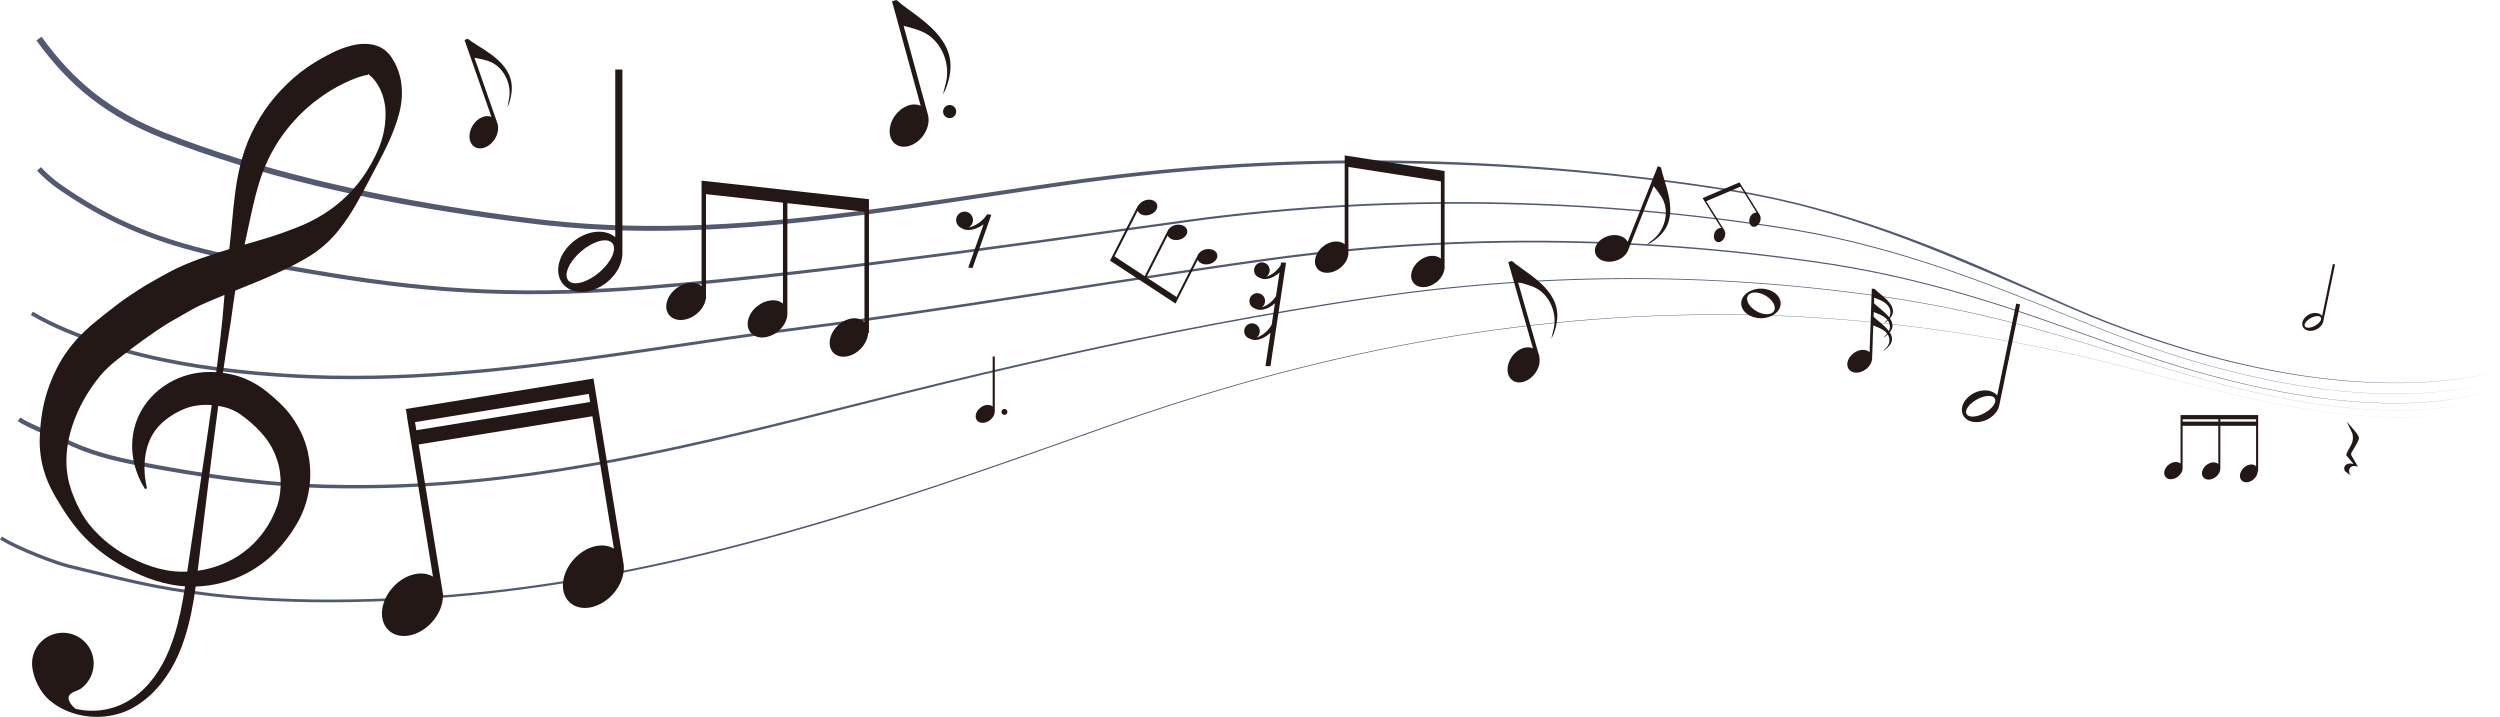
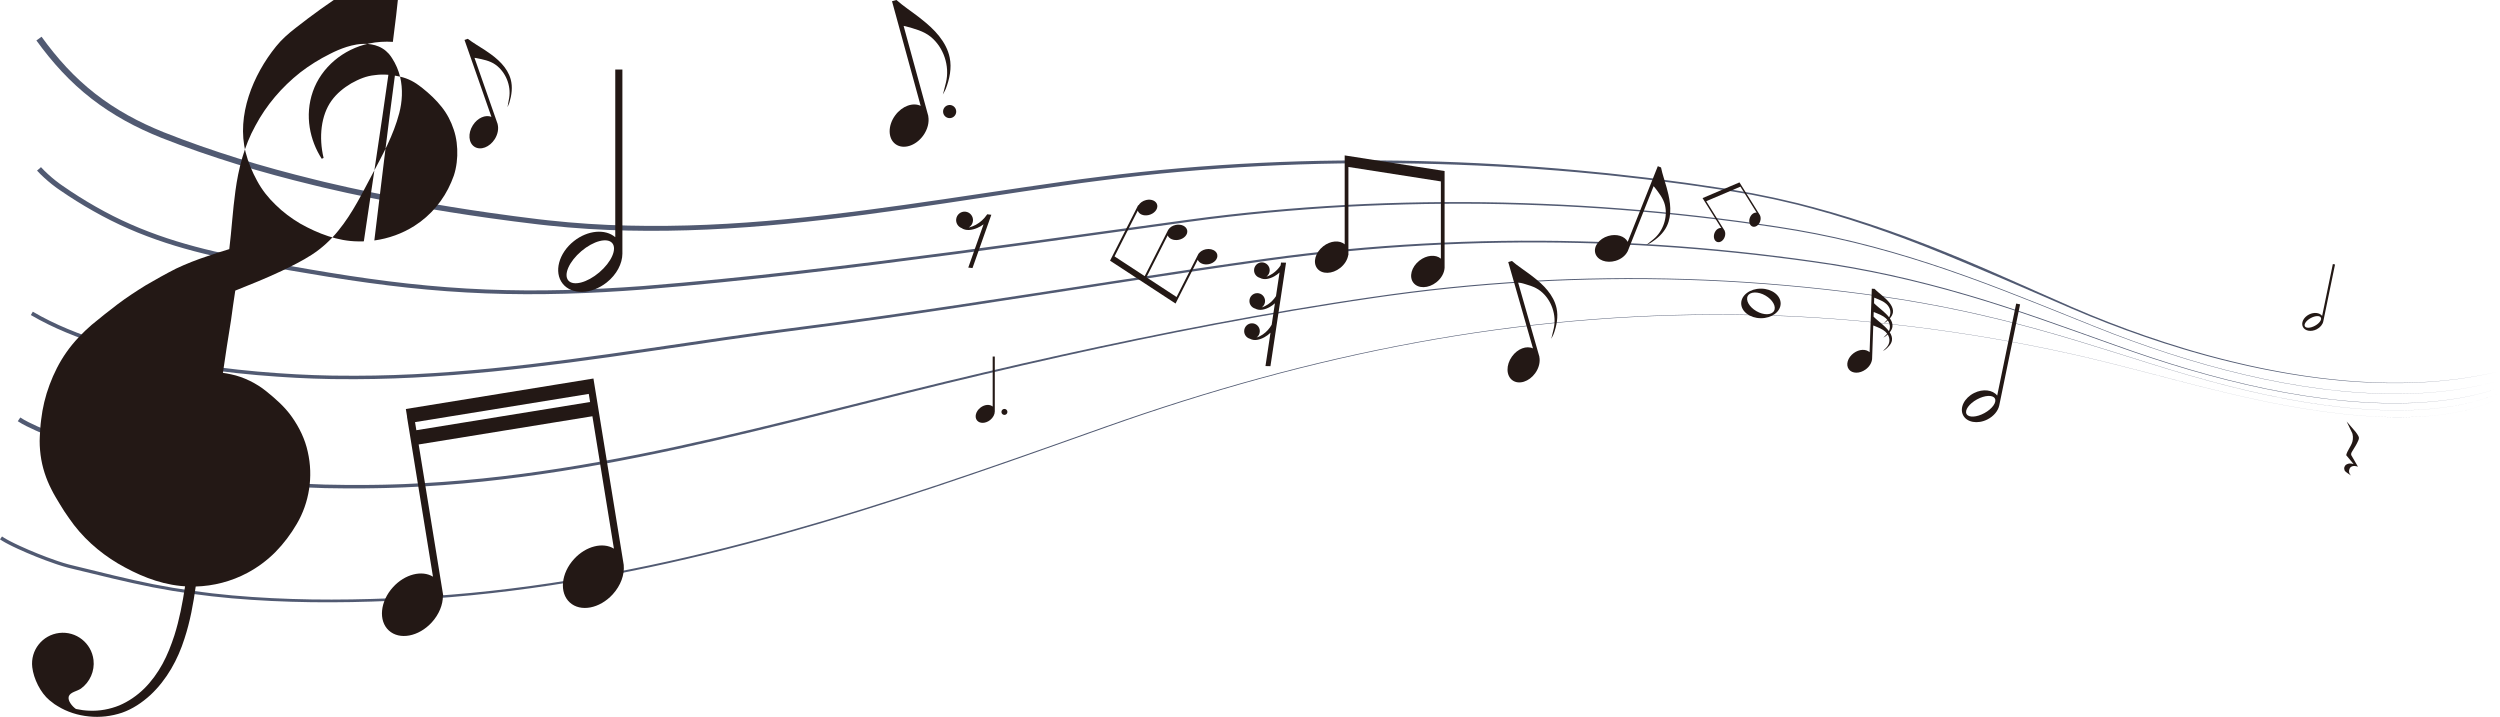
<svg xmlns="http://www.w3.org/2000/svg" id="_レイヤー_1" viewBox="0 0 5210.11 1493.98" width="5210.11" height="1493.98">
  <defs>
    <style>.cls-1{fill:#515a72;}.cls-2{fill:#231815;}</style>
  </defs>
  <g id="Notenlinien">
    <path class="cls-1 svg-elem-1" d="M86.61,76.53c16.04,22.18,33.16,43.54,51.75,63.5,18.58,19.96,38.66,38.5,60.14,55.25,21.48,16.76,44.35,31.73,68.19,45.02,23.83,13.31,48.7,24.8,74.06,35.09,51.03,20.29,103.11,38.37,155.64,54.75,52.54,16.45,105.73,30.81,159.22,43.94l20.06,4.94,20.13,4.63,20.14,4.61,10.07,2.3,10.1,2.16,40.42,8.6,40.54,8.05c54.11,10.42,108.44,19.71,162.93,28.05l40.9,6.05,40.96,5.64,10.24,1.4,10.25,1.3,20.51,2.6c6.84,.85,13.67,1.77,20.51,2.57l20.51,2.29c54.7,5.99,109.67,9.59,164.72,10.88,110.1,2.7,220.35-2.84,330.07-13.36,54.87-5.22,109.65-11.59,164.34-18.67,54.69-7.11,109.3-14.91,163.89-22.94l163.77-24.35c27.31-4.01,54.62-8,81.96-11.83,27.34-3.86,54.68-7.66,82.11-10.92,109.61-13.88,219.76-23.28,330.09-28.62,110.33-5.3,220.85-6.5,331.26-3.89,110.41,2.6,220.72,9.04,330.68,19.19l41.21,4.01c13.74,1.36,27.49,2.58,41.19,4.26l41.14,4.72c13.71,1.61,27.44,3.04,41.11,4.95l41.05,5.43c13.68,1.85,27.38,3.5,41.02,5.66l40.95,6.14c13.64,2.1,27.32,3.93,40.91,6.45l20.41,3.56,10.21,1.77,5.1,.88c1.7,.29,3.39,.68,5.08,1.01l40.6,8.28c3.39,.65,6.74,1.49,10.11,2.26l10.09,2.35,20.18,4.69,10.09,2.35,10.02,2.62,20.05,5.22c53.4,14.13,106.16,30.67,158.27,48.98l19.5,6.99,9.75,3.5,4.88,1.75,4.85,1.83,38.73,14.69,38.51,15.26c6.43,2.52,12.78,5.21,19.18,7.81l19.16,7.87c12.78,5.23,25.43,10.74,38.13,16.16,12.71,5.4,25.32,11,37.97,16.53,12.65,5.52,25.27,11.1,37.88,16.7l37.84,16.79c25.21,11.23,50.45,22.39,75.72,33.45,25.26,11.06,50.8,21.46,76.48,31.53,25.66,10.09,51.58,19.54,77.62,28.61,26.03,9.12,52.3,17.51,78.68,25.58l19.82,5.92c6.62,1.93,13.26,3.77,19.9,5.65l9.95,2.81,9.99,2.66c6.67,1.76,13.32,3.58,19.99,5.3,13.38,3.32,26.73,6.78,40.19,9.81l10.07,2.35,5.04,1.17,5.05,1.09,20.22,4.35c3.37,.75,6.75,1.4,10.13,2.07l10.15,2c6.76,1.34,13.52,2.7,20.32,3.86l20.37,3.64,20.43,3.27,10.22,1.62,10.24,1.43c6.83,.93,13.65,1.94,20.5,2.81,13.7,1.59,27.38,3.38,41.12,4.58l10.3,1,5.15,.5,5.16,.39,20.63,1.54c3.44,.29,6.88,.43,10.33,.61l10.33,.53,10.33,.53c3.44,.17,6.89,.21,10.34,.32l20.68,.55,20.69,.03h5.17c1.72,.02,3.45,.01,5.17-.05l10.34-.26,10.34-.26,5.17-.13c1.72-.06,3.44-.17,5.17-.26l20.66-1.09c3.45-.14,6.88-.47,10.32-.74l10.31-.84,10.31-.84c3.43-.32,6.86-.75,10.28-1.13,6.85-.79,13.72-1.49,20.56-2.36,27.35-3.64,54.52-8.56,81.44-14.64-26.9,6.15-54.06,11.15-81.41,14.86-6.84,.89-13.7,1.61-20.56,2.42-3.43,.38-6.85,.82-10.28,1.15l-10.31,.87-10.31,.87c-3.44,.28-6.87,.62-10.32,.77l-20.67,1.15c-1.72,.09-3.44,.21-5.17,.27l-5.17,.14-10.35,.29-10.35,.29c-1.72,.06-3.45,.08-5.17,.07h-5.18s-20.7,.03-20.7,.03l-20.7-.48c-3.45-.1-6.9-.12-10.35-.28l-10.34-.49-10.34-.49c-3.45-.17-6.9-.29-10.33-.57l-20.65-1.46-5.16-.37-5.15-.48-10.31-.96c-13.76-1.15-27.45-2.88-41.17-4.42-6.85-.84-13.68-1.83-20.52-2.74l-10.26-1.39-10.23-1.58-20.46-3.19-20.4-3.56c-6.81-1.14-13.58-2.47-20.36-3.79l-10.17-1.96c-3.39-.65-6.78-1.29-10.15-2.03l-20.26-4.28-5.06-1.07-5.05-1.15-10.09-2.31c-13.48-2.98-26.86-6.4-40.27-9.67-6.69-1.7-13.36-3.49-20.04-5.23l-10.01-2.63-9.97-2.78c-6.65-1.86-13.31-3.68-19.94-5.58l-19.87-5.85c-26.43-7.97-52.78-16.26-78.87-25.3-26.11-8.98-52.1-18.33-77.83-28.34-25.75-9.98-51.37-20.29-76.71-31.27l-75.98-32.88-38-16.41c-12.67-5.47-25.34-10.92-38.03-16.31-25.36-10.87-50.81-21.49-76.24-32.16-12.75-5.26-25.44-10.64-38.22-15.83l-38.38-15.42-38.6-14.86c-3.21-1.26-6.44-2.45-9.68-3.63l-9.71-3.56-19.42-7.11c-51.89-18.65-104.45-35.43-157.68-49.79l-19.99-5.29-10-2.64-10.06-2.36-20.13-4.72-10.06-2.36c-3.36-.77-6.7-1.61-10.09-2.25l-40.52-8.25c-1.69-.33-3.37-.71-5.07-1.01l-5.09-.88-10.19-1.76-20.38-3.5c-13.56-2.48-27.24-4.28-40.88-6.35l-40.93-6.04c-13.63-2.12-27.33-3.74-41-5.56l-41.03-5.33c-13.66-1.88-27.39-3.28-41.09-4.85l-41.12-4.62c-13.69-1.65-27.44-2.83-41.16-4.16l-41.19-3.91c-219.79-19.47-440.92-24.08-661.22-12.64-110.14,5.7-220.08,15.47-329.43,29.69-27.36,3.36-54.67,7.2-81.98,11.13-27.31,3.89-54.59,7.95-81.88,12.03l-163.71,24.75c-54.59,8.17-109.24,16.1-163.99,23.36-54.75,7.22-109.62,13.74-164.62,19.1-109.96,10.81-220.59,16.65-331.23,14.21-55.31-1.16-110.59-4.65-165.62-10.54l-20.63-2.26c-6.87-.79-13.71-1.69-20.57-2.53l-20.56-2.56-10.28-1.28-10.27-1.38-41.07-5.55-41.01-5.97c-54.64-8.22-109.15-17.41-163.45-27.72l-40.68-7.97-40.58-8.53-10.14-2.14-10.11-2.29-20.22-4.58-20.22-4.6-20.15-4.91c-53.74-13.03-107.19-27.35-160.03-43.79-52.87-16.37-105.17-34.42-156.75-54.81-25.78-10.4-51.14-22.05-75.53-35.61-24.39-13.53-47.87-28.83-69.94-45.98-22.08-17.14-42.72-36.13-61.77-56.52-19.06-20.4-36.57-42.16-52.91-64.67l10.75-7.78Z" />
    <path class="cls-1 svg-elem-2" d="M85.4,348.32c2.1,2.37,4.44,4.78,6.8,7.12,2.37,2.35,4.8,4.66,7.26,6.93,4.93,4.54,10.02,8.92,15.25,13.1,2.61,2.1,5.26,4.12,7.94,6.11,1.34,.99,2.7,1.95,4.05,2.92l4.18,2.91c5.58,3.87,11.19,7.69,16.86,11.43,22.63,14.99,45.96,28.92,69.87,41.8,23.86,12.93,48.47,24.38,73.55,34.76,25.14,10.23,50.74,19.37,76.71,27.35,25.98,7.98,52.27,14.97,78.78,21.1,26.51,6.12,53.25,11.34,80.07,16.27,53.71,9.87,107.42,19.6,161.28,28.35,26.93,4.4,53.89,8.5,80.9,12.27,27.01,3.76,54.06,7.26,81.16,10.21,27.1,2.97,54.24,5.52,81.42,7.61,27.18,2.1,54.4,3.61,81.64,4.74,108.97,4.42,218.19,.95,327-7.22,217.65-17.4,434.6-43.75,651.17-72.09,108.29-14.22,216.5-29.13,324.71-44.04l162.34-22.29c54.15-7.41,108.47-13.47,162.88-18.56,54.41-5.07,108.92-9.06,163.48-12.02,54.57-2.93,109.19-4.7,163.82-5.54,54.63-.8,109.28-.67,163.91,.57,27.31,.71,54.62,1.45,81.91,2.64,27.3,1,54.58,2.51,81.85,4.07,109.08,6.52,217.91,17.11,326.21,31.56,27.07,3.68,54.12,7.48,81.12,11.63,27.01,4.11,53.95,8.76,80.75,14.06,53.63,10.54,106.72,23.68,159.23,38.79,52.51,15.12,104.41,32.29,155.8,50.84,51.39,18.54,102.27,38.45,152.98,58.74l76,30.6c25.34,10.19,50.62,20.52,76.11,30.3,50.99,19.54,102.6,37.47,154.88,53.28,52.26,15.84,105.13,29.71,158.57,40.96,53.43,11.25,107.43,19.96,161.78,25.3,54.34,5.34,109.07,7.3,163.62,4.48,54.51-2.86,108.92-10.56,161.54-25.31-52.6,14.81-107.01,22.58-161.53,25.51-54.56,2.88-109.31,.99-163.66-4.29-54.37-5.28-108.4-13.93-161.86-25.12-53.47-11.19-106.38-25-158.67-40.78-52.3-15.77-103.97-33.61-155.02-53.06-25.52-9.74-50.82-20.03-76.18-30.17l-76.05-30.46c-50.74-20.19-101.64-40.01-153.04-58.45-51.39-18.45-103.29-35.51-155.77-50.52-52.49-15-105.55-28.04-159.13-38.47-53.56-10.56-107.67-18.05-161.77-25.38-108.27-14.25-217.05-24.64-326.06-30.96-27.26-1.52-54.52-2.98-81.8-3.92-27.28-1.14-54.57-1.83-81.86-2.49-54.59-1.15-109.19-1.18-163.78-.28-54.59,.93-109.16,2.8-163.67,5.82-54.51,3.05-108.95,7.14-163.3,12.3-54.34,5.18-108.59,11.33-162.66,18.83l-162.27,22.68c-108.18,15.17-216.36,30.35-324.64,44.84-216.57,28.88-433.47,55.77-651.37,73.73-108.99,8.45-218.5,12.2-327.87,8.03-27.33-1.07-54.66-2.52-81.94-4.55-27.28-2.03-54.53-4.52-81.73-7.44-27.2-2.9-54.34-6.33-81.43-10.04-27.09-3.72-54.14-7.76-81.12-12.11-53.99-8.63-107.8-18.18-161.55-27.89-26.91-4.86-53.8-10.02-80.54-16.1-26.73-6.09-53.27-13.06-79.53-21.03-26.26-7.98-52.17-17.14-77.65-27.42-25.41-10.42-50.43-21.96-74.64-34.99-24.21-12.94-47.87-26.97-70.82-42.07-5.74-3.76-11.43-7.61-17.09-11.5l-4.24-2.93c-1.42-1.02-2.86-2.02-4.26-3.05-2.81-2.07-5.59-4.17-8.31-6.35-5.45-4.33-10.73-8.85-15.86-13.54-2.57-2.34-5.1-4.73-7.58-7.18-2.49-2.46-4.93-4.94-7.36-7.67l8.24-7.23Z" />
    <path class="cls-1 svg-elem-3" d="M68.41,649.57c23.27,13.7,47.62,25.53,72.6,35.95,12.49,5.21,25.13,10.1,37.86,14.77,6.36,2.34,12.76,4.61,19.16,6.86,6.42,2.16,12.83,4.37,19.26,6.5,51.55,16.79,104.42,29.49,157.8,39.27,53.39,9.77,107.33,16.6,161.43,21.39,13.53,1.18,27.08,2.24,40.63,3.21,6.78,.51,13.56,.91,20.33,1.32l20.33,1.24,20.35,.93,10.18,.45,5.09,.23,5.09,.15,20.36,.58c3.39,.09,6.79,.21,10.18,.27l10.19,.13c54.33,.8,108.69-.21,162.97-2.92,54.29-2.71,108.5-6.91,162.62-12.18,108.23-10.66,216.03-25.58,323.7-41.29,107.68-15.7,215.32-32.07,323.36-45.62,107.93-13.75,215.67-29.09,323.3-45.22,215.26-32.19,430.16-67.04,645.81-96.93,107.89-14.88,216.4-25.09,325.12-31,108.73-5.9,217.69-7.49,326.54-4.68,108.85,2.61,217.58,9.84,325.87,21.12,13.54,1.37,27.06,2.93,40.59,4.41,13.51,1.6,27.04,3.13,40.54,4.85,27.02,3.32,53.99,6.95,80.93,10.81,53.92,7.53,107.55,17.22,160.71,28.98,53.17,11.74,105.88,25.5,158.1,40.86,52.24,15.32,103.95,32.4,155.36,50.27,51.42,17.86,102.56,36.45,153.83,54.69,51.21,18.39,102.83,35.64,155.05,50.91,52.21,15.29,104.95,28.82,158.21,39.95,53.27,11.01,107.06,19.69,161.22,24.93,27.08,2.61,54.24,4.38,81.43,5.12l5.1,.15,5.1,.07,10.2,.13c6.8,.07,13.6-.04,20.4-.06,6.8-.18,13.6-.28,20.4-.54l10.19-.45,5.1-.23,5.09-.33c27.15-1.68,54.24-4.63,81.04-9.32,26.78-4.77,53.28-11.23,79.11-19.81-25.81,8.62-52.3,15.13-79.08,19.95-26.8,4.74-53.89,7.73-81.05,9.46l-5.09,.34-5.1,.24-10.19,.47c-6.8,.27-13.6,.38-20.4,.58-6.8,.02-13.61,.15-20.41,.09l-10.2-.11-5.1-.06-5.1-.14c-27.21-.69-54.38-2.41-81.48-4.98-54.19-5.15-108.02-13.74-161.34-24.66-53.3-11.04-106.09-24.48-158.36-39.69-52.27-15.19-103.96-32.36-155.21-50.66-51.3-18.16-102.48-36.65-153.91-54.42-51.42-17.77-103.13-34.75-155.36-49.96-52.21-15.26-104.9-28.91-158.03-40.54-53.13-11.65-106.7-21.24-160.59-28.67-26.93-3.81-53.9-7.4-80.9-10.66-13.49-1.69-27.01-3.2-40.52-4.77-13.52-1.46-27.04-3-40.57-4.34-108.23-11.08-216.89-18.11-325.65-20.53-108.76-2.61-217.62-.83-326.24,5.26-108.61,6.1-216.98,16.49-324.71,31.54-215.54,30.18-430.37,65.31-645.63,97.8-107.62,16.28-215.38,31.77-323.36,45.68-107.94,13.68-215.5,30.18-323.19,46.03-107.68,15.86-215.56,30.94-323.96,41.77-54.2,5.35-108.52,9.64-162.94,12.42-54.41,2.79-108.93,3.88-163.43,3.15l-10.22-.12c-3.41-.05-6.81-.17-10.22-.26l-20.43-.55-5.11-.14-5.11-.22-10.21-.44-20.42-.91-20.41-1.22c-6.8-.41-13.61-.8-20.4-1.3-13.59-.96-27.17-2-40.75-3.17-54.31-4.73-108.48-11.52-162.16-21.27-53.67-9.76-106.89-22.46-158.87-39.31-6.49-2.13-12.95-4.35-19.42-6.52-6.44-2.25-12.87-4.53-19.28-6.87-12.82-4.68-25.58-9.6-38.21-14.84-25.26-10.49-49.98-22.46-73.64-36.34l4.12-7Z" />
    <path class="cls-1 svg-elem-4" d="M42.25,870.02c5.38,3.61,11.34,6.81,17.35,9.86,6.03,3.04,12.19,5.93,18.4,8.74,12.42,5.62,25.03,10.94,37.65,16.34,6.31,2.7,12.63,5.41,18.94,8.25,3.14,1.4,6.34,2.92,9.43,4.38,3.08,1.42,6.14,2.89,9.23,4.28,12.37,5.56,25.04,10.49,37.9,14.89,25.73,8.8,52.21,15.45,78.93,21.13,13.36,2.84,26.79,5.45,40.26,7.97l20.21,3.75,20.22,3.65c53.95,9.57,108.11,17.98,162.49,24.42,54.38,6.38,109.01,10.7,163.72,12.18,27.37,.71,54.77,.89,82.18,.8,6.85,0,13.69-.11,20.54-.23l20.54-.33c6.85-.06,13.69-.33,20.53-.56l20.53-.68c54.74-2.12,109.41-6.1,163.93-11.67,109.04-11.16,217.37-28.73,324.92-50.06,107.57-21.33,214.37-46.42,320.89-72.63,106.52-26.22,212.79-53.59,319.46-79.35,213.38-51.32,427.93-98.05,644.03-136.5,54.01-9.7,108.15-18.64,162.34-27.2l40.67-6.3,40.71-6c13.56-2.05,27.16-3.89,40.75-5.77,13.58-1.94,27.2-3.6,40.81-5.34,108.91-13.62,218.43-22.32,328.11-26.13,54.84-1.91,109.73-2.59,164.6-2.07l41.15,.62,41.14,1.07c27.42,.88,54.83,2.09,82.23,3.58,109.58,6.08,218.87,17.05,327.5,32.64,108.63,15.68,216.11,38.92,321.86,68.19,52.89,14.63,105.33,30.79,157.66,47.23,52.36,16.38,104.53,33.37,157.24,48.57,52.68,15.29,105.8,29.13,159.44,40.64,53.62,11.54,107.79,20.69,162.35,26.47,27.28,2.88,54.65,4.89,82.06,5.79,27.41,.89,54.87,.68,82.25-1.06,27.37-1.72,54.67-4.99,81.57-10.35,26.88-5.4,53.4-12.91,78.75-23.42-25.34,10.53-51.86,18.05-78.74,23.47-26.9,5.37-54.2,8.66-81.57,10.39-27.38,1.75-54.84,1.98-82.26,1.1-27.42-.88-54.8-2.88-82.08-5.74-54.57-5.75-108.75-14.87-162.38-26.39-53.65-11.48-106.78-25.32-159.49-40.53-52.74-15.14-104.94-32.06-157.31-48.38-52.35-16.38-104.81-32.47-157.7-47.03-105.76-29.12-213.23-52.23-321.82-67.76-108.61-15.44-217.88-26.28-327.41-32.22-27.39-1.46-54.79-2.63-82.2-3.48l-41.12-1.02-41.13-.57c-54.84-.46-109.7,.3-164.51,2.27-109.62,3.95-219.06,12.78-327.88,26.52-13.6,1.75-27.21,3.43-40.78,5.38l-20.37,2.84c-6.79,.92-13.57,2-20.35,2.99l-40.69,6.08-40.64,6.38c-54.16,8.66-108.26,17.71-162.23,27.5-215.95,38.85-430.34,85.97-643.55,137.68-106.59,25.95-212.79,53.51-319.29,79.96-106.49,26.48-213.31,51.86-320.95,73.48-107.62,21.62-216.1,39.49-325.36,50.95-54.62,5.72-109.43,9.84-164.32,12.1l-20.59,.74c-6.86,.24-13.73,.53-20.59,.61l-20.6,.39c-6.87,.14-13.74,.28-20.6,.29-27.45,.18-54.92,.08-82.39-.54-54.98-1.32-109.86-5.48-164.46-11.71-54.6-6.28-108.94-14.55-163.04-23.97l-20.28-3.6-20.26-3.69c-13.51-2.48-27.01-5.06-40.49-7.88-26.94-5.64-53.79-12.28-80.02-21.16-13.11-4.43-26.05-9.42-38.72-15.07-3.16-1.42-6.3-2.9-9.45-4.35-3.12-1.46-6.12-2.88-9.24-4.26-6.21-2.77-12.5-5.45-18.8-8.13-12.61-5.36-25.29-10.67-37.87-16.33-6.29-2.83-12.56-5.75-18.78-8.87-6.21-3.15-12.39-6.41-18.41-10.43l5.28-7.81Z" />
    <path class="cls-1 svg-elem-5" d="M4.22,1118.02l4.18,2.72c1.42,.89,2.92,1.71,4.38,2.57l2.21,1.27,2.27,1.21,4.53,2.42c3.07,1.54,6.13,3.11,9.23,4.62,3.12,1.48,6.21,2.99,9.34,4.43,12.52,5.8,25.23,11.26,38.06,16.42,12.83,5.16,25.76,10.05,38.82,14.52l4.9,1.68,4.92,1.58,4.92,1.58,4.94,1.45c1.65,.47,3.29,1,4.95,1.42l4.96,1.3c3.28,.88,6.72,1.65,10.08,2.48,53.99,13.08,107.73,26.93,162.08,37.75,54.35,10.72,109.31,18.29,164.5,23.36,55.21,4.95,110.64,7.58,166.09,8.47,55.46,.84,110.94-.19,166.37-2.46,6.93-.24,13.86-.61,20.78-.95l20.78-1.03,20.77-1.22,10.39-.61c3.46-.21,6.92-.48,10.38-.72l20.75-1.48,10.37-.74c3.46-.25,6.92-.48,10.37-.8l41.45-3.63c110.45-10.59,220.3-27.26,329.16-48.81,108.89-21.49,216.74-48.08,323.66-77.91,106.92-29.85,212.91-63.02,318.25-98.08,105.35-35.06,210.1-71.93,314.71-109.15l39.25-13.9c13.11-4.58,26.17-9.27,39.33-13.7,26.26-9.04,52.6-17.82,79.01-26.4,52.82-17.14,105.95-33.34,159.37-48.51,213.64-60.7,432.3-104.46,653.35-126.68,110.5-11.13,221.54-16.93,332.6-17.26l41.65,.16,41.64,.68c6.94,.08,13.88,.36,20.82,.55l20.81,.63c3.47,.09,6.94,.23,10.4,.39l10.4,.45,20.8,.9c55.46,2.7,110.85,6.84,166.11,12.31,110.51,10.98,220.5,27.16,329.48,48.53,27.24,5.37,54.42,11.02,81.52,17.06,27.11,5.99,54.09,12.56,81.03,19.23,53.87,13.45,107.5,27.82,161.26,41.69,53.77,13.83,107.68,27.19,162.06,38.41l10.19,2.13,10.22,1.99,20.44,3.95c13.65,2.54,27.32,4.91,41.02,7.15,27.4,4.47,54.91,8.26,82.5,11.28,27.6,2.93,55.29,5.15,83.04,6.11,27.74,1.05,55.53,.8,83.24-.92l10.38-.79c1.73-.14,3.46-.25,5.19-.41l5.18-.52c3.45-.36,6.91-.65,10.35-1.08l10.33-1.3c1.72-.2,3.44-.45,5.15-.72l5.14-.79c3.43-.52,6.86-1.03,10.27-1.69l10.24-1.88,10.18-2.19c3.4-.68,6.75-1.59,10.12-2.42,3.36-.85,6.74-1.64,10.06-2.65l10-2.9,9.88-3.27c13.1-4.57,25.95-9.9,38.32-16.2-12.37,6.3-25.21,11.64-38.32,16.21l-9.88,3.27-10,2.91c-3.32,1.01-6.7,1.81-10.06,2.66-3.37,.83-6.72,1.74-10.12,2.42l-10.18,2.19-10.24,1.88c-3.41,.67-6.84,1.17-10.27,1.69l-5.15,.79c-1.71,.28-3.43,.52-5.15,.72l-10.33,1.3c-3.44,.43-6.9,.72-10.35,1.08l-5.18,.52c-1.73,.17-3.46,.28-5.19,.42l-10.38,.8c-27.71,1.73-55.5,1.98-83.25,.94-27.75-.95-55.44-3.17-83.04-6.09-27.6-3.01-55.11-6.8-82.51-11.26-13.7-2.24-27.38-4.6-41.02-7.14l-20.44-3.95-10.22-1.99-10.19-2.13c-54.39-11.21-108.3-24.55-162.08-38.34-53.77-13.84-107.41-28.18-161.29-41.59-26.95-6.66-53.93-13.21-81.04-19.18-27.1-6.02-54.28-11.65-81.52-17-108.97-21.3-218.96-37.41-329.46-48.31-55.25-5.43-110.63-9.54-166.09-12.2l-20.8-.89-10.4-.45c-3.47-.16-6.93-.3-10.4-.38l-20.81-.62c-6.94-.19-13.87-.47-20.81-.54l-41.63-.65-41.64-.13c-111.03,.41-222.03,6.27-332.49,17.47-110.46,11.19-220.37,27.71-329.31,49.11-108.94,21.43-216.92,47.67-323.67,78.15-53.38,15.23-106.47,31.49-159.24,48.69-26.39,8.61-52.71,17.42-78.94,26.49-13.15,4.45-26.2,9.16-39.3,13.75l-39.23,13.95c-104.58,37.32-209.27,74.42-314.57,109.72-105.3,35.29-211.26,68.7-318.19,98.8-106.92,30.07-214.81,56.92-323.77,78.7-108.93,21.83-218.89,38.79-329.5,49.66l-41.51,3.73c-3.46,.33-6.92,.57-10.39,.83l-10.39,.77-20.78,1.54c-3.46,.25-6.93,.53-10.39,.75l-10.4,.64-20.8,1.27-20.81,1.08c-6.94,.36-13.87,.74-20.81,1-55.51,2.41-111.1,3.57-166.68,2.86-55.58-.76-111.15-3.27-166.56-8.1-55.39-4.95-110.59-12.42-165.22-23.07-54.61-10.73-108.48-24.49-162.43-37.42-3.38-.83-6.72-1.57-10.14-2.47l-5.11-1.32c-1.71-.43-3.37-.96-5.06-1.44l-5.05-1.47-5-1.59-5-1.59-4.96-1.68c-13.22-4.49-26.27-9.39-39.21-14.56-12.94-5.17-25.76-10.64-38.44-16.48-3.17-1.45-6.32-2.98-9.48-4.47-3.15-1.53-6.27-3.11-9.4-4.68l-4.66-2.47-2.33-1.24-2.3-1.32c-1.53-.9-3.08-1.74-4.6-2.69l-4.55-2.96,4.22-5.98Z" />
  </g>
-   <path class="cls-2 svg-elem-6" d="M833.73,159.69c-3.28-13.18-8.78-26.31-16.74-38.55-1.86-3.14-4.25-5.94-6.48-8.87-3.79-4.12-8.41-8.34-13.44-11.29-10.05-6.22-20.64-8.42-29.65-9.3-18.02-1.25-32.02,2.15-44.84,6.06-12.78,4.08-24,8.98-34.84,14.58-22.02,10.89-42.87,23.95-62.24,38.85-38.3,30.33-70.58,68.06-93.29,110.88-23.61,42.49-35.47,90.57-41.57,135.69-5.76,41.46-7.88,81.6-12.81,121.44-14.99,4.54-30.11,9.32-45.32,14.62-20.7,6.77-44.41,15.89-65.92,26.15-21.37,10.81-42.22,22.67-62.64,34.49-19.9,12.32-39.58,25.13-58.57,39.42-18.69,14.42-35.63,27.44-54.39,43.18-18.15,15.71-37.18,35.1-52.24,56.63-14.99,21.21-26.56,44.39-35.44,68.23-8.95,23.77-14.72,48.55-17.52,72.52-1.64,12.02-2.09,22.73-2.86,35.36-.74,12.38-.01,25.53,1.61,38.35,3.34,25.7,11.43,50.04,22.67,71.83,5.36,10.98,11.71,21.07,17.5,30.72,5.93,10.19,12.5,19.91,19.27,29.41,26.39,38.81,62.08,70.56,101.62,94.14,39.42,22.99,82.96,42.01,130.62,46.9,3.15,.33,6.31,.59,9.48,.8-5.33,34.85-11.8,69.12-22.25,102.15-6.76,20.67-14.55,40.81-24.81,59.62-10.32,18.77-22.92,36.25-38.01,51.23-15.1,14.89-32.91,27.11-52.19,35.27-19.49,7.89-40.95,11.9-62.41,10.91-9.32-.35-18.63-1.55-27.79-3.56-7.57-5.17-17.7-17.26-14.95-26.1,2.84-9.12,17.87-10.95,25.44-16.43,18.7-13.53,28.83-36.68,26.12-59.59-4.16-35.25-36.1-60.46-71.35-56.3-35.25,4.15-60.46,36.1-56.3,71.35,2.85,24.15,17.06,53.2,35.83,68.85,1.47,1.22,2.99,2.38,4.54,3.49,3.87,3.33,8.08,6.32,12.67,8.83,19.46,12.06,41.95,19.19,64.95,21.43,23.02,2.5,46.66-.26,68.99-7.7,22.4-7.87,42.13-21.22,59.35-36.95,34.17-31.95,57.27-74.15,70.94-117.57,11.71-35.55,18.36-72.19,23.37-108.52,37.16-1.03,74.41-10.61,107.79-28.47,21.44-11.43,41.39-26.29,58.64-43.69,17.15-17.51,31.95-37.26,44.3-58.46,25.95-44.15,34.66-98.49,22.77-150.28-5.57-25.93-17.61-50.6-32.77-72.18-15.2-21.78-35.38-39.02-53.55-53.72-19.97-16.34-47.34-30.09-73.55-35.41-5.59-1.26-11.24-2.28-16.93-3.07,5.3-36.55,10.87-73.07,16.88-109.58,2.81-20.7,5.65-41.34,8.88-61.83,31.73-12.71,64.54-25.81,97.25-41.31,21-10.18,41.84-20.3,62.32-33.55,21.29-13.81,39.72-30.99,54.97-49.83,30.83-37.73,50.49-79.65,71.78-119.17,20.9-39.66,43.14-79.29,55.38-125.87,6.17-23.49,7.97-49.74,1.75-76.21ZM465.64,848.03c17.47,4.09,30.78,11.28,45.46,22.93,16.55,13.14,29.92,25.89,41.18,40.15,11.37,14.2,19.61,30.15,25.27,47.4,5.81,17.24,7.95,35.76,7.3,54.57-.36,9.39-1.54,18.88-3.55,28.08-1.01,4.57-2.26,9.13-3.6,13.17-1.5,4.31-3.51,9.27-5.43,13.81-15.73,37.12-42.46,69.31-76.7,90.97-24.97,15.92-53.68,26.29-83.53,30.38,14.1-114.64,27.34-229.2,42.85-343.59,3.61,.6,7.2,1.31,10.77,2.12Zm-2.06-182.63c-3.7,36.69-8.12,73.45-12.92,110.21-16.34-1.09-32.93-.12-49.37,3.34-54.25,11.62-99.72,49.73-117.36,100.13-17.61,50.46-6.15,101.96,18.46,140.13l3.9-1.67c-10.33-43.14-5.45-88.84,16.51-119.34,10.94-15.24,25.49-26.82,41.04-36.11,16.4-9.09,31.72-15.54,49.23-17.17,9.18-1.36,18.69-1.49,28.25-.71-4.06,28.79-8.23,57.56-12.39,86.26l-38.77,260.88c-3.99,.13-7.98,.15-11.98,.05-41.88-.36-83.18-16.01-120.77-37.19-18.39-10.96-35.78-23.84-50.99-38.88-15.54-14.88-28.5-31.21-38.72-50.21-10.03-18.18-18.73-39.04-23.84-59.23-19.47-76.93,15.33-161.45,63.41-220.84,11.57-14.3,24.81-26.14,41.07-38.72,15.71-12.55,34.45-26.28,51.39-38.65,16.91-12.14,34.36-24.08,52.39-35.18,18.22-10.39,36.02-20.82,54.05-30.82,18.54-9.38,36.42-16.49,57.47-25.3,1.4-.57,2.81-1.14,4.21-1.71-1.35,16.98-2.67,33.9-4.28,50.73Zm330.52-369.29c-6.77,20.64-17.32,40.33-28.83,59.16-23.06,37.63-55.9,69.26-91.46,91.32-17.84,11-35.87,20.05-54.02,27.03-18.95,7.58-39.26,14.83-59.65,21.17-16.5,5.13-33.31,9.99-50.35,14.95,7.91-35.05,14.48-70.26,23.15-103.62,5.53-20.89,11.8-41.41,19.94-60.43,8.04-18.93,17.78-37.04,29.02-54.07,22.84-33.82,51.08-63.84,83.94-87.26,16.17-12.01,33.47-22.42,51.56-30.99,9.05-4.47,18.4-8.26,26.71-11.43,8.29-3.02,16.29-5.08,20.64-5.66,2.09-.33,2.67-.21,2.42-1.07-.02-.41-.48-.9-.16-1.25l4.48,3.75c6.08,5.11,11.4,11.77,15.99,19.44,9.46,15.34,15.26,34.77,16,55.48,.62,20.87-2.51,42.83-9.37,63.5Z" />
+   <path class="cls-2 svg-elem-6" d="M833.73,159.69c-3.28-13.18-8.78-26.31-16.74-38.55-1.86-3.14-4.25-5.94-6.48-8.87-3.79-4.12-8.41-8.34-13.44-11.29-10.05-6.22-20.64-8.42-29.65-9.3-18.02-1.25-32.02,2.15-44.84,6.06-12.78,4.08-24,8.98-34.84,14.58-22.02,10.89-42.87,23.95-62.24,38.85-38.3,30.33-70.58,68.06-93.29,110.88-23.61,42.49-35.47,90.57-41.57,135.69-5.76,41.46-7.88,81.6-12.81,121.44-14.99,4.54-30.11,9.32-45.32,14.62-20.7,6.77-44.41,15.89-65.92,26.15-21.37,10.81-42.22,22.67-62.64,34.49-19.9,12.32-39.58,25.13-58.57,39.42-18.69,14.42-35.63,27.44-54.39,43.18-18.15,15.71-37.18,35.1-52.24,56.63-14.99,21.21-26.56,44.39-35.44,68.23-8.95,23.77-14.72,48.55-17.52,72.52-1.64,12.02-2.09,22.73-2.86,35.36-.74,12.38-.01,25.53,1.61,38.35,3.34,25.7,11.43,50.04,22.67,71.83,5.36,10.98,11.71,21.07,17.5,30.72,5.93,10.19,12.5,19.91,19.27,29.41,26.39,38.81,62.08,70.56,101.62,94.14,39.42,22.99,82.96,42.01,130.62,46.9,3.15,.33,6.31,.59,9.48,.8-5.33,34.85-11.8,69.12-22.25,102.15-6.76,20.67-14.55,40.81-24.81,59.62-10.32,18.77-22.92,36.25-38.01,51.23-15.1,14.89-32.91,27.11-52.19,35.27-19.49,7.89-40.95,11.9-62.41,10.91-9.32-.35-18.63-1.55-27.79-3.56-7.57-5.17-17.7-17.26-14.95-26.1,2.84-9.12,17.87-10.95,25.44-16.43,18.7-13.53,28.83-36.68,26.12-59.59-4.16-35.25-36.1-60.46-71.35-56.3-35.25,4.15-60.46,36.1-56.3,71.35,2.85,24.15,17.06,53.2,35.83,68.85,1.47,1.22,2.99,2.38,4.54,3.49,3.87,3.33,8.08,6.32,12.67,8.83,19.46,12.06,41.95,19.19,64.95,21.43,23.02,2.5,46.66-.26,68.99-7.7,22.4-7.87,42.13-21.22,59.35-36.95,34.17-31.95,57.27-74.15,70.94-117.57,11.71-35.55,18.36-72.19,23.37-108.52,37.16-1.03,74.41-10.61,107.79-28.47,21.44-11.43,41.39-26.29,58.64-43.69,17.15-17.51,31.95-37.26,44.3-58.46,25.95-44.15,34.66-98.49,22.77-150.28-5.57-25.93-17.61-50.6-32.77-72.18-15.2-21.78-35.38-39.02-53.55-53.72-19.97-16.34-47.34-30.09-73.55-35.41-5.59-1.26-11.24-2.28-16.93-3.07,5.3-36.55,10.87-73.07,16.88-109.58,2.81-20.7,5.65-41.34,8.88-61.83,31.73-12.71,64.54-25.81,97.25-41.31,21-10.18,41.84-20.3,62.32-33.55,21.29-13.81,39.72-30.99,54.97-49.83,30.83-37.73,50.49-79.65,71.78-119.17,20.9-39.66,43.14-79.29,55.38-125.87,6.17-23.49,7.97-49.74,1.75-76.21Zc17.47,4.09,30.78,11.28,45.46,22.93,16.55,13.14,29.92,25.89,41.18,40.15,11.37,14.2,19.61,30.15,25.27,47.4,5.81,17.24,7.95,35.76,7.3,54.57-.36,9.39-1.54,18.88-3.55,28.08-1.01,4.57-2.26,9.13-3.6,13.17-1.5,4.31-3.51,9.27-5.43,13.81-15.73,37.12-42.46,69.31-76.7,90.97-24.97,15.92-53.68,26.29-83.53,30.38,14.1-114.64,27.34-229.2,42.85-343.59,3.61,.6,7.2,1.31,10.77,2.12Zm-2.06-182.63c-3.7,36.69-8.12,73.45-12.92,110.21-16.34-1.09-32.93-.12-49.37,3.34-54.25,11.62-99.72,49.73-117.36,100.13-17.61,50.46-6.15,101.96,18.46,140.13l3.9-1.67c-10.33-43.14-5.45-88.84,16.51-119.34,10.94-15.24,25.49-26.82,41.04-36.11,16.4-9.09,31.72-15.54,49.23-17.17,9.18-1.36,18.69-1.49,28.25-.71-4.06,28.79-8.23,57.56-12.39,86.26l-38.77,260.88c-3.99,.13-7.98,.15-11.98,.05-41.88-.36-83.18-16.01-120.77-37.19-18.39-10.96-35.78-23.84-50.99-38.88-15.54-14.88-28.5-31.21-38.72-50.21-10.03-18.18-18.73-39.04-23.84-59.23-19.47-76.93,15.33-161.45,63.41-220.84,11.57-14.3,24.81-26.14,41.07-38.72,15.71-12.55,34.45-26.28,51.39-38.65,16.91-12.14,34.36-24.08,52.39-35.18,18.22-10.39,36.02-20.82,54.05-30.82,18.54-9.38,36.42-16.49,57.47-25.3,1.4-.57,2.81-1.14,4.21-1.71-1.35,16.98-2.67,33.9-4.28,50.73Zm330.52-369.29c-6.77,20.64-17.32,40.33-28.83,59.16-23.06,37.63-55.9,69.26-91.46,91.32-17.84,11-35.87,20.05-54.02,27.03-18.95,7.58-39.26,14.83-59.65,21.17-16.5,5.13-33.31,9.99-50.35,14.95,7.91-35.05,14.48-70.26,23.15-103.62,5.53-20.89,11.8-41.41,19.94-60.43,8.04-18.93,17.78-37.04,29.02-54.07,22.84-33.82,51.08-63.84,83.94-87.26,16.17-12.01,33.47-22.42,51.56-30.99,9.05-4.47,18.4-8.26,26.71-11.43,8.29-3.02,16.29-5.08,20.64-5.66,2.09-.33,2.67-.21,2.42-1.07-.02-.41-.48-.9-.16-1.25l4.48,3.75c6.08,5.11,11.4,11.77,15.99,19.44,9.46,15.34,15.26,34.77,16,55.48,.62,20.87-2.51,42.83-9.37,63.5Z" />
  <path class="cls-2 svg-elem-7" d="M1299.83,1177.89l.11-.02-61.04-375.77h0l-2.15-13.26-390.96,63.51,2.6,16.02-.23,.04,54.16,333.44c-22.92-14.08-58.35-5.42-83.08,21.61-27.14,29.66-31.11,70.2-8.87,90.54,22.24,20.35,62.26,12.79,89.4-16.87,15.37-16.79,23.3-37.07,23.26-55.2l.74-.12-51.25-315.53,362.07-58.81,44.82,275.95c-22.92-14.08-58.35-5.42-83.08,21.61-27.14,29.66-31.11,70.2-8.87,90.54,22.24,20.34,62.26,12.79,89.4-16.87,16.97-18.55,24.88-41.36,22.99-60.81Zm-432.15-281.31l-2.74-16.87,362.07-58.81,2.74,16.87-362.07,58.81Z" />
  <path class="cls-2 svg-elem-8" d="M1282.23,144.92V494.34c-20.53-17.71-57.19-14.82-86.16,8.08-31.8,25.13-42.3,64.82-23.46,88.66,18.84,23.84,59.88,22.79,91.68-2.33,20.99-16.59,32.69-39.52,32.81-60.05h0V144.92h-14.88Zm-33.29,422.74c-25.28,21.49-54.17,29.03-64.53,16.84-10.36-12.19,1.73-39.49,27-60.98,25.28-21.49,54.17-29.03,64.53-16.84,10.36,12.19-1.73,39.49-27,60.98Z" />
  <path class="cls-2 svg-elem-9" d="M1064.26,165.11c-.85-3.07-1.93-6.08-3.2-9-2.52-5.79-5.83-11.24-9.68-16.32-7.69-10.15-17.47-18.79-27.96-26.46-4.04-2.95-8.17-5.8-12.33-8.58-11.96-7.98-24.7-15.03-36.08-23.81l-.03-.09-6.9,2.41,56.06,160.24c-12.4-4.97-28.95,2.16-38.7,17.53-10.66,16.81-9.1,36.91,3.5,44.91,12.6,8,31.46,.85,42.12-15.95,6.57-10.35,8.46-21.93,6.03-31.18l.12-.04-48.36-138.24c1.12,.03,2.27,.2,3.37,.43,13.69,2.79,28.44,5.4,40.09,13.63,21.42,15.13,33.15,43.59,28.8,69.51-2.26,13.44-3.61,19.32-3.61,19.32,0,0,3.33-6.96,3.94-8.98,5-16.43,7.26-33.3,2.81-49.34Z" />
  <path class="cls-2 svg-elem-10" d="M3945.04,647.02c-.24-2.78-1.08-5.55-2.37-8.26-2.58-5.42-6.92-10.58-11.98-15.46-1.95-1.88-3.98-3.73-6.05-5.56-5.95-5.26-12.66-10.26-18.03-15.75l-.64,18.41c.74,.2,1.45,.46,2.13,.74,8.39,3.44,17.53,6.98,23.22,12.28,8.71,8.12,10.65,18.88,5.67,27.91-2.14-2.77-4.63-5.47-7.34-8.08-1.95-1.88-3.98-3.73-6.05-5.56-5.95-5.26-12.66-10.26-18.03-15.75l-.64,18.41c.74,.2,1.45,.46,2.13,.74,8.39,3.44,17.53,6.98,23.22,12.28,1.07,1,2.04,2.04,2.9,3.11,0,0-.01,.01-.02,.02-4.83,5.08-7.19,7.24-7.19,7.24,0,0,3.94-2.27,4.84-2.98,1.19-.94,2.34-1.9,3.43-2.88,4.93,6.96,5.73,15.04,2.32,22.2-2.25-3.03-4.94-5.96-7.88-8.81-1.95-1.88-3.98-3.73-6.05-5.56-5.95-5.26-12.66-10.26-18.03-15.75l-.64,18.32,2.65-76.32-5.7-.2-4.59,132.28c-7.62-7.07-21.7-6.48-33.11,1.91-12.51,9.2-17.06,24.27-10.17,33.65,6.9,9.38,22.63,9.53,35.15,.32,7.7-5.66,12.38-13.55,13.24-20.97h.08s2.45-70.57,2.45-70.57c.74,.2,1.45,.46,2.13,.74,8.39,3.44,17.53,6.98,23.22,12.29,1.4,1.31,2.62,2.69,3.67,4.11-.27,.32-.56,.63-.85,.94-4.83,5.08-7.19,7.24-7.19,7.24,0,0,3.94-2.27,4.84-2.98,1.5-1.19,2.93-2.4,4.27-3.64,5.63,8.9,4.73,19.41-2.9,27.42-4.83,5.08-7.19,7.24-7.19,7.24,0,0,3.94-2.27,4.84-2.98,7.4-5.84,13.08-12.32,14.11-19.58,.2-1.39,.23-2.79,.11-4.19-.24-2.78-1.08-5.55-2.37-8.26-.67-1.4-1.45-2.77-2.33-4.14,2.96-3.59,4.99-7.4,5.57-11.45,.2-1.39,.23-2.79,.11-4.19-.24-2.78-1.08-5.55-2.37-8.26-.84-1.75-1.87-3.47-3.04-5.16,3.38-3.85,5.71-7.95,6.33-12.35,.2-1.39,.23-2.79,.11-4.19Z" />
-   <path class="cls-2 svg-elem-11" d="M1462.11,376.49v219.96c-12.7-10.96-35.37-9.17-53.3,5-19.67,15.54-26.17,40.1-14.51,54.84,3.75,4.74,8.92,7.89,14.86,9.47,12.54,3.32,28.51-.36,41.86-10.91,11.14-8.8,18.05-20.49,19.83-31.65h.47v-218.55l160.41,17.78v210.41c-12.7-10.96-35.37-9.17-53.3,5-19.67,15.54-26.17,40.1-14.51,54.85,11.65,14.75,37.04,14.1,56.71-1.44,12.3-9.72,19.45-22.97,20.23-35.14h.07v-232.65l160.62,17.8v230.24c-12.01-12.37-34.76-10.75-52.69,4.38-19.12,16.13-25.53,41.5-14.31,56.67,11.22,15.17,35.81,14.39,54.93-1.74,12.11-10.22,19.12-24.14,19.78-36.84h1.7V415.15l-348.84-38.66Z" />
  <g>
    <path class="cls-2 svg-elem-12" d="M1964.9,197.01s5.06-8.94,6.06-11.56c8.16-21.37,12.71-43.58,8.28-65.29-.85-4.16-2-8.25-3.42-12.25-2.82-7.93-6.71-15.47-11.36-22.57-9.29-14.19-21.48-26.57-34.71-37.73-5.1-4.3-10.32-8.45-15.59-12.53-15.15-11.7-31.43-22.24-45.75-34.95l-.03-.13-9.38,2.57,59.72,218.05c-16.02-7.75-38.66,.21-53.03,19.72-15.72,21.35-15.48,48.2,.52,59.98,16,11.78,41.71,4.03,57.43-17.31,9.68-13.14,13.26-28.35,10.88-40.87l.17-.05-51.52-188.11c1.49,.14,2.99,.48,4.44,.88,17.94,4.97,37.29,9.79,52.01,21.8,27.06,22.07,40.02,60.97,31.86,95-4.23,17.64-6.58,25.34-6.58,25.34Z" />
    <path class="cls-2 svg-elem-13" d="M1992.31,228.88c-2-7.3-9.53-11.59-16.83-9.59-7.3,2-11.59,9.53-9.59,16.83,2,7.3,9.53,11.59,16.83,9.59,7.3-2,11.59-9.53,9.59-16.83Z" />
  </g>
  <path class="cls-2 svg-elem-14" d="M2536.87,530.81c-.56-2.75-2.04-5.15-4.17-7.05-4.5-4.01-11.9-5.84-19.65-4.28-6.47,1.31-11.79,4.7-14.88,8.96l-.2-.1-45.96,90.63-62.78-41.1,44.26-87.28c2.95,7.22,12.72,11.27,23.14,9.16,11.42-2.31,19.28-11.13,17.55-19.69-1.73-8.57-12.4-13.64-23.82-11.33-7.15,1.44-12.9,5.43-15.78,10.32l-.03-.02-48.92,96.48-62.86-41.16,48.41-95.47c2.38,7.66,12.15,11.77,22.77,9.27,11.32-2.67,19.31-11.84,17.85-20.49-1.46-8.65-11.82-13.5-23.14-10.83-7.17,1.69-13,5.99-15.94,11.12l-.71-.36-54.51,107.5h0l-4.12,8.12,136.53,89.38,5.71-11.25h0l40.56-79.99c2.95,7.22,12.72,11.27,23.14,9.16,11.42-2.31,19.28-11.13,17.55-19.69Z" />
  <path class="cls-2 svg-elem-15" d="M2802.39,323.89v185.31c-10.7-9.23-29.8-7.72-44.9,4.21-16.57,13.09-22.04,33.78-12.23,46.2,9.82,12.42,31.21,11.88,47.78-1.22,9.38-7.41,15.2-17.26,16.71-26.67h.39v-183.76l192.7,30.14v160.97c-10.7-9.23-29.8-7.73-44.9,4.21-16.57,13.09-22.04,33.78-12.23,46.2,9.82,12.42,31.21,11.88,47.78-1.22,10.36-8.19,16.39-19.35,17.04-29.6h.06v-202.21l-208.21-32.57Z" />
  <path class="cls-2 svg-elem-16" d="M2057.18,446.57l-.38,1.07-.11-.07c-5.82,8.66-13.77,15.93-23.07,21.01-4.64,2.42-9.58,4.43-14.63,5.47,4.72-2.75,8.11-7.64,8.71-13.51,.99-9.72-6.03-18.41-15.69-19.39-9.66-.99-18.3,6.1-19.29,15.82-.82,8.07,3.88,15.41,11.03,18.24,4.41,3.19,10.24,4.39,15.67,4.1,6.06-.28,11.84-1.93,17.29-4.27,4.63-1.94,9.02-4.49,13.06-7.52l-31.85,90.13,8.8,1.03,39.26-111.08-8.8-1.03Z" />
  <path class="cls-2 svg-elem-17" d="M3241,632.17c-2.41-6.54-5.71-12.75-9.62-18.58-7.83-11.66-18.05-21.8-29.11-30.91-4.27-3.51-8.63-6.9-13.04-10.23-12.66-9.55-26.25-18.11-38.23-28.5l-.03-.1-7.75,2.22,51.58,180.01c-13.34-6.26-32.02,.55-43.73,16.85-12.81,17.83-12.36,40.07,1.01,49.67,13.37,9.6,34.59,2.93,47.4-14.9,7.89-10.98,10.7-23.61,8.62-33.95l.14-.04-44.5-155.3c1.24,.1,2.48,.37,3.69,.69,14.9,3.94,30.98,7.75,43.29,17.55,22.63,18.02,33.74,50.11,27.3,78.37-3.34,14.65-5.2,21.05-5.2,21.05,0,0,4.11-7.45,4.91-9.64,6.55-17.78,10.1-36.22,6.22-54.15-.74-3.44-1.73-6.81-2.95-10.11Z" />
  <path class="cls-2 svg-elem-18" d="M4209.97,634.32l-8.16-1.68-39.57,191.77c-9.26-12.04-29.71-14.61-48.2-5.32-20.3,10.19-30.56,30.79-22.92,46,7.64,15.22,30.29,19.29,50.58,9.1,13.4-6.73,22.42-17.99,24.81-29.24h0s43.46-210.63,43.46-210.63Zm-74.3,226.56c-16.31,8.93-33.02,9.8-37.32,1.94-4.31-7.86,5.42-21.48,21.72-30.41,16.31-8.93,33.02-9.8,37.32-1.94,4.31,7.86-5.42,21.48-21.72,30.41Z" />
-   <path class="cls-2 svg-elem-19" d="M4544.38,865.01v13.64h-.1v8.7h.1v78.74c-5.89-5.09-16.39-4.28-24.71,2.29-9.12,7.21-12.13,18.59-6.73,25.43,1.74,2.2,4.13,3.66,6.89,4.39,5.81,1.54,13.22-.17,19.41-5.06,5.16-4.08,8.37-9.5,9.2-14.68h.22v-91.11h74.37v79.54c-5.89-5.09-16.39-4.29-24.71,2.29-9.12,7.21-12.13,18.59-6.73,25.43,5.4,6.84,17.17,6.54,26.29-.67,5.7-4.51,9.02-10.65,9.38-16.29h.03v-90.3h74.47v84.42c-5.57-5.74-16.12-4.99-24.43,2.03-8.87,7.48-11.84,19.24-6.64,26.27,5.2,7.03,16.6,6.67,25.47-.81,5.62-4.74,8.86-11.19,9.17-17.08h.79v-117.18h-161.73Zm4.27,13.64v-4.94h74.37v4.94h-74.37Zm153.11,0h-74.47v-4.94h74.47v4.94Z" />
  <path class="cls-2 svg-elem-20" d="M3477.36,462.2c1.89-6.02,2.97-12.3,3.39-18.65,.85-12.7-.86-25.62-3.75-38.29-1.11-4.88-2.36-9.73-3.68-14.55-3.79-13.86-8.78-27.53-11.62-41.61l.04-.09-6.78-2.7-62.74,157.63c-6.1-11.88-23.26-17.34-40.68-12.14-19.06,5.69-31.06,21.88-26.79,36.17,4.26,14.29,23.17,21.26,42.23,15.58,11.74-3.5,20.75-11,24.98-19.57l.12,.05,54.12-135.99c.83,.76,1.58,1.64,2.26,2.54,8.5,11.08,17.92,22.72,21.31,36.56,6.24,25.45-3.57,54.61-23.84,71.31-10.51,8.66-15.39,12.21-15.39,12.21,0,0,7.07-3.07,8.86-4.19,14.55-9.12,27.3-20.37,34.46-35.38,1.37-2.87,2.53-5.85,3.48-8.88Z" />
  <path class="cls-2 svg-elem-21" d="M3670.07,601.52c-22.71-.16-41.22,13.51-41.34,30.54-.12,17.03,18.19,30.96,40.9,31.12,22.71,.16,41.22-13.51,41.34-30.54,.12-17.03-18.19-30.96-40.9-31.12Zm27.05,46.43c-5.19,8.99-21.6,9.23-36.66,.53-15.06-8.69-23.06-23.03-17.87-32.02,5.19-8.99,21.6-9.23,36.66-.53,15.06,8.69,23.06,23.03,17.87,32.02Z" />
  <path class="cls-2 svg-elem-22" d="M4901.33,941.89c3-5.42,8.48-13.24,10.92-18.44,2.44-5.2,4.12-7.9,3.82-11.44-.3-3.54-6.65-11.72-6.65-11.72l-18.95-21.93,10.16,21.16c3.68,5.76,3.6,14.88,1.82,21.11-2.83,9.88-10.65,18.17-12.89,27.95,5.15,6.18,10.29,12.36,15.44,18.53,0,0-6.9-2.17-11.54-.54-4.64,1.63-5.63,3.12-6.19,4-.56,.88-2.56,4.19-1.72,6.93,.84,2.74,.27,2.84,2.24,4.95,1.97,2.1,12.18,8.88,12.18,8.88,0,0-7.59-6.14-3.05-15.03,4.53-8.89,17.25-3.6,17.25-3.6l-13.41-23.04s-2.44-2.36,.56-7.78Z" />
  <g>
    <path class="cls-2 svg-elem-23" d="M2068.79,847.29c-6.12-5.29-17.05-4.46-25.69,2.38-9.48,7.49-12.61,19.33-7,26.44,5.62,7.11,17.86,6.8,27.34-.7,6.26-4.95,9.73-11.78,9.76-17.91h.02v-114.45h-4.44v104.23Z" />
    <path class="cls-2 svg-elem-24" d="M2093.26,852.2c-3.45,0-6.25,2.8-6.25,6.25s2.8,6.25,6.25,6.25,6.25-2.8,6.25-6.25-2.8-6.25-6.25-6.25Z" />
  </g>
  <path class="cls-2 svg-elem-25" d="M3667.63,448.16h.02s-42.03-67.33-42.03-67.33h0l-.47-.75-76.93,32.79,1.65,2.64h0l2.7,4.32,.46,.74h0l34.15,54.7c-5.54-.87-11.66,3.64-14.24,10.83-2.83,7.89-.32,16,5.59,18.12,5.92,2.12,13-2.56,15.83-10.45,1.6-4.47,1.49-9,.02-12.49l.13-.08-38.62-61.86,71.2-30.35,33.84,54.2c-5.54-.87-11.66,3.64-14.24,10.84-2.83,7.89-.32,16,5.59,18.12,5.91,2.12,13-2.56,15.83-10.45,1.77-4.93,1.45-9.96-.48-13.54Z" />
  <path class="cls-2 svg-elem-26" d="M4866.34,551.2l-4.6-.95-22.31,108.13c-5.22-6.8-16.73-8.27-27.17-3.03-11.44,5.74-17.22,17.35-12.92,25.93,4.31,8.58,17.07,10.87,28.51,5.13,7.55-3.79,12.64-10.14,13.98-16.48h0s24.5-118.73,24.5-118.73Zm-41.88,127.71c-9.19,5.03-18.61,5.52-21.04,1.09-2.43-4.43,3.05-12.11,12.25-17.14,9.19-5.04,18.61-5.52,21.04-1.09,2.43,4.43-3.05,12.11-12.25,17.14Z" />
  <path class="cls-2 svg-elem-27" d="M2669.74,547.17l-.9,5.95c-4.33,6.61-9.89,12.45-16.5,16.99-4.07,2.68-8.45,5.01-13.04,6.44,4.11-2.98,6.82-7.81,6.82-13.31,0-9.07-7.3-16.42-16.31-16.42s-16.31,7.35-16.31,16.42c0,7.62,5.19,13.98,12.18,15.83,4.33,2.42,9.67,3.05,14.56,2.28,5.57-.83,10.75-2.9,15.56-5.57,3.91-2.13,7.49-4.86,10.81-7.86l-7.42,49.27c-4.33,6.62-9.9,12.48-16.51,17.02-4.07,2.68-8.46,5.01-13.05,6.44,4.12-2.98,6.82-7.81,6.82-13.31,0-9.07-7.3-16.42-16.31-16.42s-16.31,7.35-16.31,16.42c0,7.62,5.19,13.98,12.19,15.83,4.33,2.42,9.67,3.05,14.56,2.28,5.57-.83,10.75-2.9,15.56-5.57,3.92-2.14,7.5-4.86,10.83-7.88l-6.75,44.8c-4.52,7.98-10.83,14.99-18.5,20.26-4.07,2.68-8.46,5.01-13.04,6.44,4.11-2.98,6.82-7.81,6.82-13.31,0-9.07-7.3-16.42-16.31-16.42s-16.31,7.35-16.31,16.42c0,7.63,5.19,13.98,12.19,15.83,4.33,2.42,9.67,3.05,14.56,2.28,5.57-.83,10.75-2.9,15.56-5.57,4.59-2.5,8.8-5.71,12.56-9.39l-10.48,69.55,10.37,.25,32.51-215.73-10.37-.25Z" />
</svg>